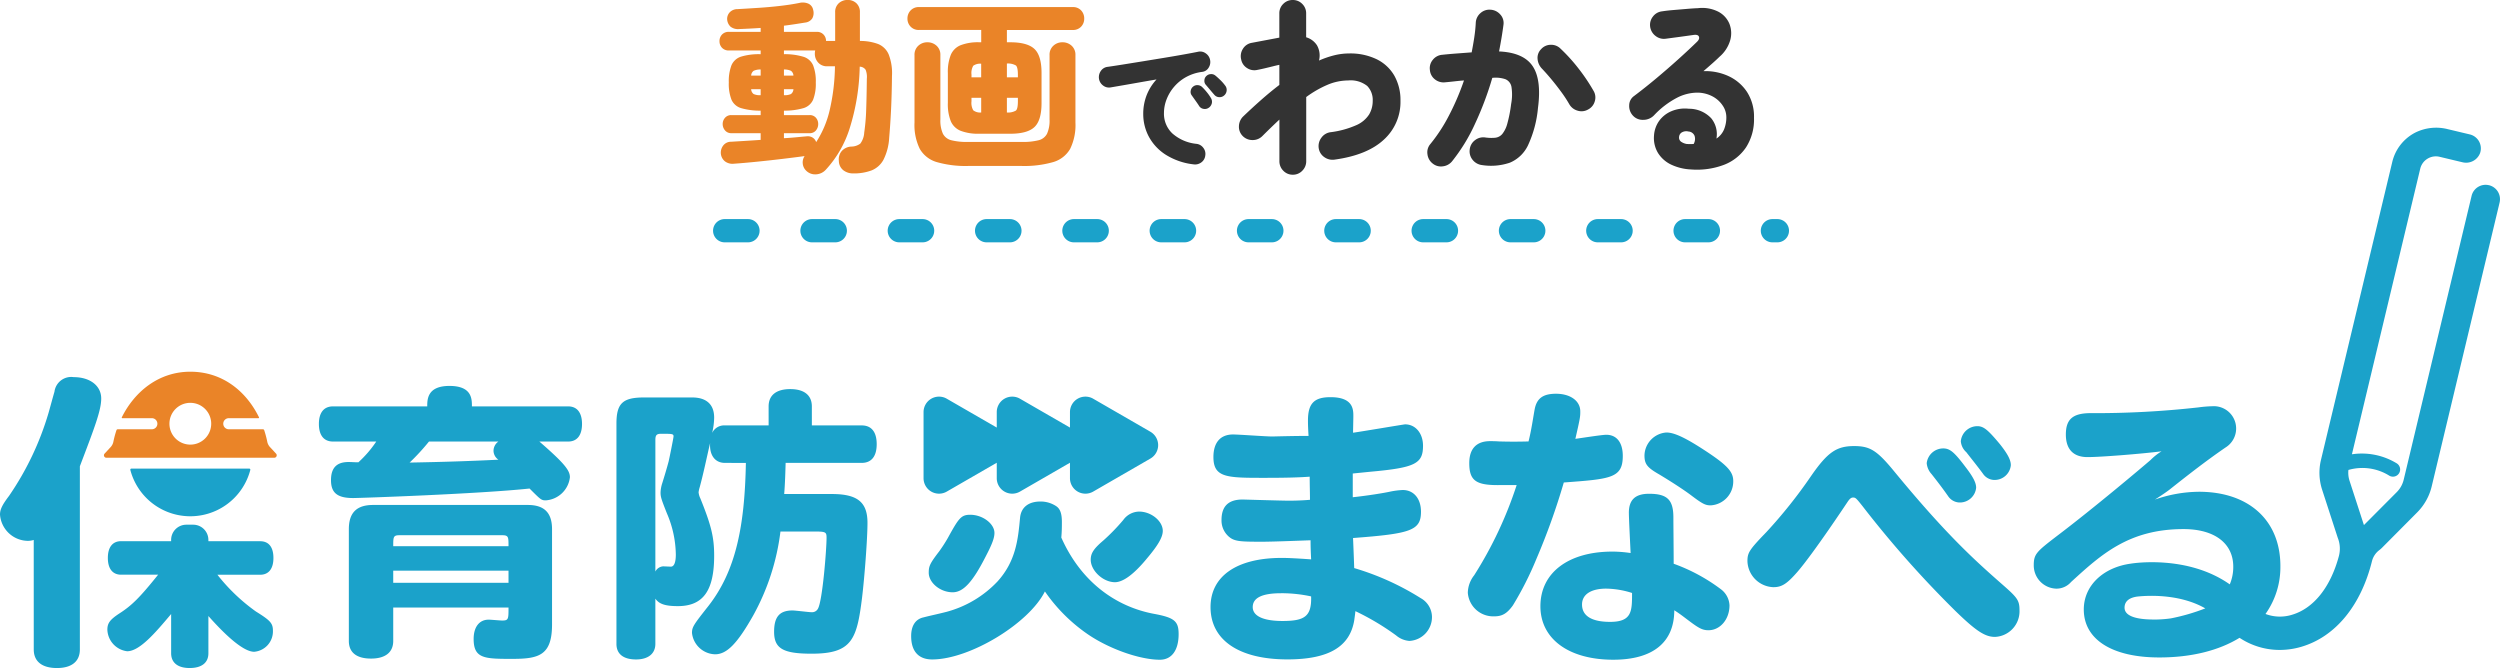
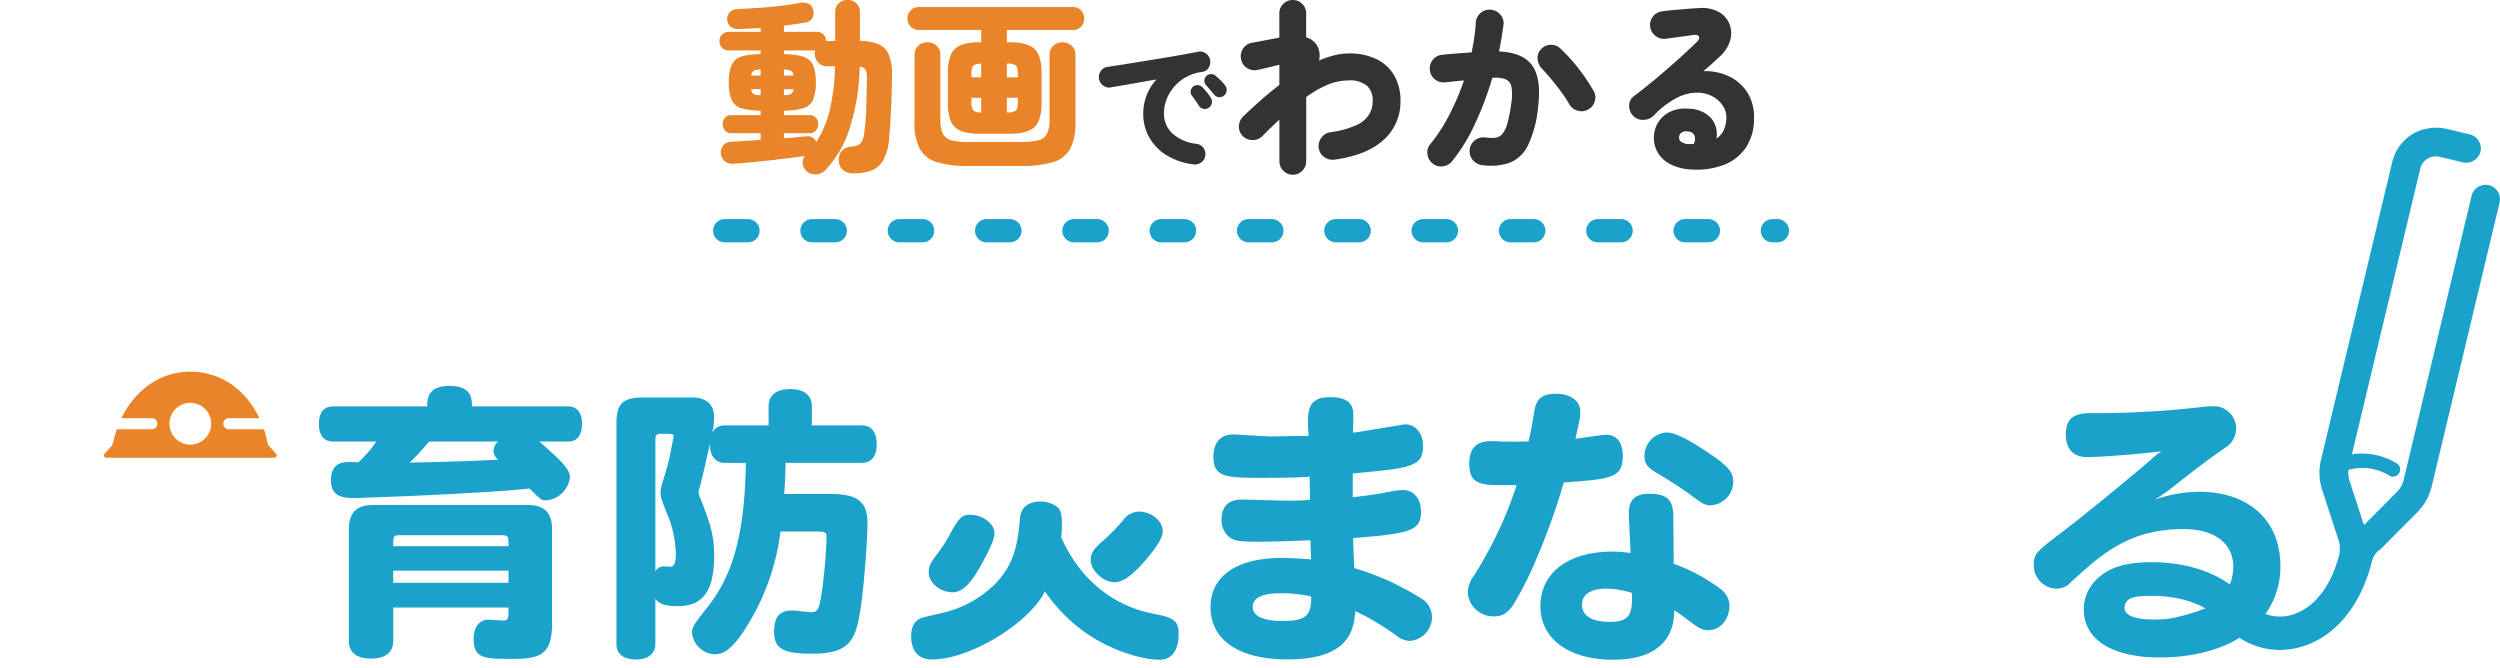
<svg xmlns="http://www.w3.org/2000/svg" width="429.498" height="114.768" viewBox="0 0 429.498 114.768">
  <g id="ttl01" transform="translate(-472 -826.864)">
    <path id="パス_221" data-name="パス 221" d="M-8.416,2.656a2.691,2.691,0,0,1-1.7-.544,2.067,2.067,0,0,1-.768-1.6,2.181,2.181,0,0,1,.48-1.68,2.3,2.3,0,0,1,1.632-.784A2.65,2.65,0,0,0-7.2-2.464a3.444,3.444,0,0,0,.672-1.888,34.015,34.015,0,0,0,.336-3.9q.08-2.24.112-5.344a3.3,3.3,0,0,0-.208-1.552A1.241,1.241,0,0,0-7.3-15.68,37.709,37.709,0,0,1-9.008-5.152a18.749,18.749,0,0,1-4.144,7.2,2.421,2.421,0,0,1-1.648.768,2.179,2.179,0,0,1-1.712-.64A1.919,1.919,0,0,1-17.088.96a1.927,1.927,0,0,1,.32-1.28Q-18.4-.1-20.56.16t-4.352.48Q-27.1.864-28.928.992A2.151,2.151,0,0,1-30.464.576a1.928,1.928,0,0,1-.7-1.376,2,2,0,0,1,.432-1.36,1.672,1.672,0,0,1,1.328-.624l2.384-.144q1.328-.08,2.7-.176V-4.256h-5.024a1.359,1.359,0,0,1-1.1-.48,1.654,1.654,0,0,1-.4-1.088,1.593,1.593,0,0,1,.4-1.072,1.38,1.38,0,0,1,1.1-.464h5.024v-.768a11.515,11.515,0,0,1-3.36-.432A2.623,2.623,0,0,1-29.328-10a7.491,7.491,0,0,1-.464-2.96,7.615,7.615,0,0,1,.464-2.976,2.669,2.669,0,0,1,1.648-1.472,10.584,10.584,0,0,1,3.36-.416v-.64h-5.44a1.559,1.559,0,0,1-1.2-.464,1.605,1.605,0,0,1-.432-1.136A1.605,1.605,0,0,1-30.96-21.2a1.559,1.559,0,0,1,1.2-.464h5.44v-.672q-.96.064-1.9.112t-1.776.08a2.1,2.1,0,0,1-1.488-.4,1.89,1.89,0,0,1-.592-1.264,1.642,1.642,0,0,1,.432-1.2,1.806,1.806,0,0,1,1.36-.56q1.76-.1,3.664-.224t3.7-.336q1.792-.208,3.232-.5a2.427,2.427,0,0,1,1.584.128A1.457,1.457,0,0,1-15.3-25.44,1.948,1.948,0,0,1-15.44-24a1.64,1.64,0,0,1-1.2.736q-.8.128-1.728.272t-1.952.272v1.056h5.632a1.519,1.519,0,0,1,1.168.464,1.565,1.565,0,0,1,.432,1.1h1.568v-4.9a2.018,2.018,0,0,1,.624-1.584,2.195,2.195,0,0,1,1.52-.56,2.137,2.137,0,0,1,1.5.56,2.046,2.046,0,0,1,.608,1.584v4.9a8.793,8.793,0,0,1,3.136.528A3.34,3.34,0,0,1-2.32-17.776a8.873,8.873,0,0,1,.56,3.7q-.032,3.2-.16,5.808t-.32,4.816A9.532,9.532,0,0,1-3.216.3a4.024,4.024,0,0,1-2.048,1.84A8.6,8.6,0,0,1-8.416,2.656ZM-14.784-2.72A17.09,17.09,0,0,0-12.5-8.048a35.128,35.128,0,0,0,.944-7.7h-1.312a2,2,0,0,1-1.568-.64,2.217,2.217,0,0,1-.576-1.536,2.339,2.339,0,0,1,.016-.288,2.159,2.159,0,0,1,.048-.256H-20.32v.64a11.081,11.081,0,0,1,3.36.448,2.677,2.677,0,0,1,1.648,1.456,7.491,7.491,0,0,1,.464,2.96A7.491,7.491,0,0,1-15.312-10,2.624,2.624,0,0,1-16.96-8.56a11.515,11.515,0,0,1-3.36.432v.768h4.384a1.37,1.37,0,0,1,1.12.464,1.632,1.632,0,0,1,.384,1.072,1.7,1.7,0,0,1-.384,1.088,1.349,1.349,0,0,1-1.12.48H-20.32v.864q1.12-.064,2.112-.16t1.76-.16a1.592,1.592,0,0,1,1.072.224A1.455,1.455,0,0,1-14.784-2.72ZM-25.952-14.144h1.632V-15.2a2.848,2.848,0,0,0-1.2.224A1.078,1.078,0,0,0-25.952-14.144Zm5.632,0h1.632a1.078,1.078,0,0,0-.432-.832,2.848,2.848,0,0,0-1.2-.224Zm-4,3.36v-1.024h-1.632a1.078,1.078,0,0,0,.432.832A2.631,2.631,0,0,0-24.32-10.784Zm4,0a2.631,2.631,0,0,0,1.2-.192,1.078,1.078,0,0,0,.432-.832H-20.32ZM13.216-4.16a8.351,8.351,0,0,1-3.168-.5A3.1,3.1,0,0,1,8.352-6.3,7.871,7.871,0,0,1,7.84-9.44v-5.152a7.871,7.871,0,0,1,.512-3.136,3.1,3.1,0,0,1,1.7-1.648,8.351,8.351,0,0,1,3.168-.5h.352v-2.112H2.88a1.888,1.888,0,0,1-1.44-.576A1.934,1.934,0,0,1,.9-23.936a1.974,1.974,0,0,1,.544-1.408,1.888,1.888,0,0,1,1.44-.576h26.4a1.877,1.877,0,0,1,1.456.576,2.008,2.008,0,0,1,.528,1.408,1.966,1.966,0,0,1-.528,1.376,1.877,1.877,0,0,1-1.456.576h-11.3v2.112h.576q2.944,0,4.16,1.152t1.216,4.128V-9.44q0,2.976-1.216,4.128T18.56-4.16ZM11.328,1.376A17.91,17.91,0,0,1,5.968.72,4.961,4.961,0,0,1,3.024-1.552,9.3,9.3,0,0,1,2.112-6.08V-17.664a2.067,2.067,0,0,1,.656-1.616,2.24,2.24,0,0,1,1.552-.592A2.281,2.281,0,0,1,5.9-19.28a2.067,2.067,0,0,1,.656,1.616v11.04A5.512,5.512,0,0,0,6.992-4.16,2.226,2.226,0,0,0,8.448-3.04a10.69,10.69,0,0,0,2.784.288h9.376a10.849,10.849,0,0,0,2.816-.288A2.226,2.226,0,0,0,24.88-4.16a5.512,5.512,0,0,0,.432-2.464v-11.04a2.067,2.067,0,0,1,.656-1.616,2.24,2.24,0,0,1,1.552-.592,2.281,2.281,0,0,1,1.584.592,2.067,2.067,0,0,1,.656,1.616V-6.08a9.3,9.3,0,0,1-.912,4.528A4.961,4.961,0,0,1,25.9.72a17.91,17.91,0,0,1-5.36.656Zm6.656-9.184a2.675,2.675,0,0,0,1.552-.336q.336-.3.336-1.584v-.608H17.984Zm0-6.048h1.888V-14.3q0-1.28-.336-1.584a2.675,2.675,0,0,0-1.552-.336ZM13.568-7.808v-2.528H11.9v.608a2.575,2.575,0,0,0,.3,1.536A1.921,1.921,0,0,0,13.568-7.808ZM11.9-13.856h1.664v-2.336a2.062,2.062,0,0,0-1.36.352,2.486,2.486,0,0,0-.3,1.536Z" transform="translate(627 854)" fill="#ea8428" />
    <path id="パス_220" data-name="パス 220" d="M-41.952,1.1A11.367,11.367,0,0,1-46.8-.6a8.422,8.422,0,0,1-2.856-3.108,8.228,8.228,0,0,1-.936-3.828A8.806,8.806,0,0,1-50-10.8a8.621,8.621,0,0,1,1.692-2.688q-1.56.264-3.048.528t-2.736.48l-2.088.36a1.64,1.64,0,0,1-1.308-.324,1.776,1.776,0,0,1-.708-1.164,1.852,1.852,0,0,1,.324-1.344,1.611,1.611,0,0,1,1.164-.7q1.032-.144,2.628-.4t3.432-.552l3.66-.6q1.824-.3,3.36-.576t2.472-.468a1.607,1.607,0,0,1,1.3.276,1.756,1.756,0,0,1,.744,1.116,1.788,1.788,0,0,1-.228,1.32,1.5,1.5,0,0,1-1.092.744,7.764,7.764,0,0,0-2.832.912,7.442,7.442,0,0,0-2.064,1.7,7.45,7.45,0,0,0-1.272,2.16,6.46,6.46,0,0,0-.432,2.28A4.659,4.659,0,0,0-45.576-4.2a7.344,7.344,0,0,0,4.128,1.776,1.689,1.689,0,0,1,1.188.7,1.675,1.675,0,0,1,.324,1.32A1.662,1.662,0,0,1-40.62.768,1.784,1.784,0,0,1-41.952,1.1Zm5.28-11.856a1.153,1.153,0,0,1-.876.312,1.129,1.129,0,0,1-.852-.432q-.24-.264-.7-.816t-.792-.936a1.016,1.016,0,0,1-.192-.72,1.056,1.056,0,0,1,.384-.768,1.122,1.122,0,0,1,.72-.288,1.1,1.1,0,0,1,.768.24q.384.312.876.792a7.14,7.14,0,0,1,.8.912,1.185,1.185,0,0,1,.276.864A1.253,1.253,0,0,1-36.672-10.752Zm-2.64,2.112a1.151,1.151,0,0,1-.888.216,1.1,1.1,0,0,1-.792-.5q-.192-.312-.612-.9t-.708-1a.993.993,0,0,1-.12-.732,1.114,1.114,0,0,1,.456-.732,1.081,1.081,0,0,1,.744-.216,1.159,1.159,0,0,1,.744.312,9.234,9.234,0,0,1,.8.876,7.59,7.59,0,0,1,.708,1,1.229,1.229,0,0,1,.18.888A1.293,1.293,0,0,1-39.312-8.64ZM-24.9,2.88a2.2,2.2,0,0,1-1.632-.688A2.275,2.275,0,0,1-27.2.544V-6.592q-1.44,1.344-2.912,2.816a2.312,2.312,0,0,1-1.7.7,2.312,2.312,0,0,1-1.7-.7,2.236,2.236,0,0,1-.64-1.68,2.412,2.412,0,0,1,.736-1.68q1.472-1.408,3.024-2.784t3.184-2.624V-16q-.48.1-1.232.288t-1.456.352q-.7.16-1.056.224a2.261,2.261,0,0,1-1.792-.3,2.209,2.209,0,0,1-1.024-1.488,2.322,2.322,0,0,1,.3-1.824,2.209,2.209,0,0,1,1.488-1.024l4.768-.9v-4.16a2.222,2.222,0,0,1,.672-1.632,2.222,2.222,0,0,1,1.632-.672,2.222,2.222,0,0,1,1.632.672,2.222,2.222,0,0,1,.672,1.632v4.1a3.313,3.313,0,0,1,1.856,1.376,3.541,3.541,0,0,1,.352,2.624,16.074,16.074,0,0,1,2.608-.9,10.588,10.588,0,0,1,2.544-.32,10.4,10.4,0,0,1,4.784,1.008A7.089,7.089,0,0,1-7.44-14.112,8.511,8.511,0,0,1-6.4-9.824,8.733,8.733,0,0,1-9.264-3.136Q-12.128-.48-17.728.288a2.413,2.413,0,0,1-1.76-.432,2.254,2.254,0,0,1-.96-1.552A2.375,2.375,0,0,1-20-3.456a2.292,2.292,0,0,1,1.536-.96,15.74,15.74,0,0,0,4.512-1.232,4.965,4.965,0,0,0,2.176-1.84,4.6,4.6,0,0,0,.608-2.336,3.438,3.438,0,0,0-.944-2.544,4.565,4.565,0,0,0-3.28-.944,9.149,9.149,0,0,0-3.6.768,18.085,18.085,0,0,0-3.6,2.08V.544a2.275,2.275,0,0,1-.672,1.648A2.2,2.2,0,0,1-24.9,2.88ZM7.552,1.216A2.409,2.409,0,0,1,5.968.288,2.293,2.293,0,0,1,5.5-1.472a2.271,2.271,0,0,1,.912-1.584A2.29,2.29,0,0,1,8.16-3.52a7.3,7.3,0,0,0,1.712.048,1.85,1.85,0,0,0,1.216-.64,4.814,4.814,0,0,0,.864-1.776,22.5,22.5,0,0,0,.656-3.36,8.655,8.655,0,0,0,.064-2.944,1.745,1.745,0,0,0-1.024-1.328,5.185,5.185,0,0,0-2.272-.24,54.976,54.976,0,0,1-2.96,7.872A30.5,30.5,0,0,1,2.464.576,2.381,2.381,0,0,1,.88,1.44,2.235,2.235,0,0,1-.864.96a2.347,2.347,0,0,1-.9-1.6,2.165,2.165,0,0,1,.48-1.728A27.919,27.919,0,0,0,1.936-7.3a43.434,43.434,0,0,0,2.576-6.016q-.832.064-1.664.16t-1.568.16A2.367,2.367,0,0,1-.48-13.5a2.233,2.233,0,0,1-.864-1.6,2.229,2.229,0,0,1,.5-1.76,2.287,2.287,0,0,1,1.616-.864q1.216-.128,2.5-.224l2.56-.192q.256-1.312.448-2.576t.256-2.512a2.327,2.327,0,0,1,.8-1.648,2.279,2.279,0,0,1,1.728-.592,2.383,2.383,0,0,1,1.664.8,2.15,2.15,0,0,1,.576,1.728q-.288,2.208-.768,4.64,4.192.192,5.76,2.512t.928,7.184a19.335,19.335,0,0,1-1.7,6.4A6.017,6.017,0,0,1,12.384.816,10.064,10.064,0,0,1,7.552,1.216ZM25.824-8.32a2.237,2.237,0,0,1-1.808.192,2.386,2.386,0,0,1-1.424-1.12,21.742,21.742,0,0,0-1.376-2.1q-.832-1.136-1.712-2.192T17.888-15.36a2.706,2.706,0,0,1-.736-1.68,2.091,2.091,0,0,1,.608-1.648,2.214,2.214,0,0,1,1.664-.752,2.257,2.257,0,0,1,1.7.688,29.5,29.5,0,0,1,3.152,3.5,31.534,31.534,0,0,1,2.48,3.7,2.2,2.2,0,0,1,.224,1.824A2.245,2.245,0,0,1,25.824-8.32Zm17.792,10.3a8.893,8.893,0,0,1-3.472-.816,5.387,5.387,0,0,1-2.288-2,4.948,4.948,0,0,1-.7-2.976,4.852,4.852,0,0,1,.864-2.528,4.983,4.983,0,0,1,2.1-1.68,5.947,5.947,0,0,1,3.024-.432,5.214,5.214,0,0,1,3.84,1.632,4.306,4.306,0,0,1,.9,3.488,3.5,3.5,0,0,0,1.3-1.552,5.493,5.493,0,0,0,.4-2.16,3.546,3.546,0,0,0-.624-1.952,4.8,4.8,0,0,0-1.76-1.584,5.624,5.624,0,0,0-2.688-.64,7.735,7.735,0,0,0-3.408.88,14.76,14.76,0,0,0-3.936,3.008,2.533,2.533,0,0,1-1.872.784,2.25,2.25,0,0,1-1.84-.816,2.411,2.411,0,0,1-.56-1.712,1.97,1.97,0,0,1,.816-1.552q1.92-1.44,3.9-3.1t3.776-3.28q1.792-1.616,3.136-2.928.512-.48.352-.9t-.992-.288q-1.12.16-2.3.32t-2.4.32a2.29,2.29,0,0,1-1.744-.464,2.387,2.387,0,0,1-.944-1.584,2.29,2.29,0,0,1,.464-1.744,2.271,2.271,0,0,1,1.584-.912q.8-.128,1.936-.224l2.288-.192q1.152-.1,1.952-.128a6.1,6.1,0,0,1,3.52.624,4.118,4.118,0,0,1,1.888,2.1,4.433,4.433,0,0,1,.112,2.816,5.9,5.9,0,0,1-1.84,2.816q-.416.416-1.136,1.056t-1.616,1.408a9.478,9.478,0,0,1,4.3.848,7.642,7.642,0,0,1,3.184,2.72A7.819,7.819,0,0,1,54.336-6.88,8.845,8.845,0,0,1,52.96-1.808a8.035,8.035,0,0,1-3.792,2.992A13.109,13.109,0,0,1,43.616,1.984ZM42.784-2.4a10.718,10.718,0,0,0,1.184,0,1.735,1.735,0,0,0,.16-1.392,1.2,1.2,0,0,0-1.056-.752,1.53,1.53,0,0,0-1.088.128.962.962,0,0,0-.512.736.893.893,0,0,0,.3.864A2.376,2.376,0,0,0,42.784-2.4Z" transform="translate(719 854)" fill="#333" />
    <g id="グループ_5" data-name="グループ 5" transform="translate(-1326 4.765)">
-       <path id="パス_47" data-name="パス 47" d="M5.795,31.3a3.325,3.325,0,0,1-1.01.159A4.865,4.865,0,0,1,0,26.937c0-.85.372-1.648,1.542-3.19a50.121,50.121,0,0,0,6.805-14.3c.319-1.117.745-2.712,1.01-3.616a2.9,2.9,0,0,1,3.3-2.5c2.818,0,4.732,1.488,4.732,3.668,0,2.021-1.116,4.944-3.668,11.644V50.117c0,2.073-1.435,3.19-3.934,3.19-2.552,0-3.988-1.117-3.988-3.19Z" transform="translate(1798 883.56)" fill="#1ba2ca" />
-       <path id="パス_48" data-name="パス 48" d="M83.314,96.635v.219h8.895c1.461,0,2.277.988,2.277,2.879,0,1.848-.816,2.879-2.277,2.879H84.861a32.085,32.085,0,0,0,6.617,6.316c2.493,1.547,2.922,2.019,2.922,3.309a3.514,3.514,0,0,1-3.222,3.609c-1.547,0-4.168-1.977-7.863-6.144v6.4c0,1.633-1.16,2.535-3.222,2.535-2.019,0-3.179-.9-3.179-2.535v-6.746c-2.707,3.222-5.414,6.4-7.563,6.4a3.877,3.877,0,0,1-3.394-3.7c0-1.117.43-1.719,2.062-2.793,2.149-1.375,3.523-2.75,6.66-6.66H68.318c-1.461,0-2.277-1.031-2.277-2.879s.817-2.879,2.277-2.879h8.594v-.219a2.612,2.612,0,0,1,2.612-2.612H80.7a2.612,2.612,0,0,1,2.612,2.612" transform="translate(1750.488 818.228)" fill="#1ba2ca" />
-       <path id="パス_49" data-name="パス 49" d="M80.247,59.512a.193.193,0,0,0-.186.239,10.653,10.653,0,0,0,20.61,0,.193.193,0,0,0-.186-.239Z" transform="translate(1740.331 843.089)" fill="#1ba2ca" />
      <path id="パス_50" data-name="パス 50" d="M93.422,14.075l-1.051-1.136a1.9,1.9,0,0,1-.461-.92,17.482,17.482,0,0,0-.522-1.966.241.241,0,0,0-.228-.165H85.273a.953.953,0,0,1,0-1.905H90.4a.1.1,0,0,0,.091-.146C88.33,3.412,84.266,0,78.692,0c-5.426,0-9.57,3.41-11.772,7.836a.1.1,0,0,0,.091.147h5.1a.953.953,0,0,1,0,1.905H66.231a.241.241,0,0,0-.228.164,16.739,16.739,0,0,0-.528,1.965,1.9,1.9,0,0,1-.461.922l-1.051,1.136a.421.421,0,0,0,.309.707H93.113a.421.421,0,0,0,.309-.707m-14.73-1.551a3.589,3.589,0,1,1,3.589-3.589,3.589,3.589,0,0,1-3.589,3.589" transform="translate(1752.005 885.959)" fill="#ea8428" />
      <path id="パス_51" data-name="パス 51" d="M214.524,12.247c0-1.189,0-3.515,3.813-3.515,3.863,0,3.863,2.227,3.863,3.515h16.539c1.535,0,2.376,1.089,2.376,3.02s-.841,3.02-2.376,3.02h-4.952c4.407,3.813,5.249,5,5.249,6.141a4.49,4.49,0,0,1-4.11,3.961c-.793,0-.843-.049-2.823-2.03-8.863.94-29.215,1.634-30.3,1.634-2.723,0-3.813-.891-3.813-3.07,0-2.08.94-3.12,3.02-3.12.495,0,1.04.05,1.684.05a19.159,19.159,0,0,0,3.07-3.566h-7.427c-1.585,0-2.426-1.089-2.426-3.02s.841-3.02,2.426-3.02Zm21.441,37.285c.049,5.447-2.179,6.091-6.784,6.091-4.753,0-6.685,0-6.685-3.417,0-2.08.99-3.318,2.575-3.318.4,0,1.982.149,2.328.149,1.089,0,1.089-.247,1.089-2.229H208.681v5.745c0,1.931-1.336,3.02-3.812,3.02s-3.813-1.04-3.813-3.02V33.341c0-2.823,1.336-4.159,4.159-4.159h26.591c2.821,0,4.159,1.336,4.159,4.159Zm-7.477-13.27c0-1.585,0-1.881-1.089-1.881H209.771c-1.089,0-1.089.3-1.089,1.881Zm0,4.209H208.681v2.08h19.807ZM214.822,18.288A38.344,38.344,0,0,1,211.5,21.9c5.6-.1,10.3-.248,15.251-.495a1.894,1.894,0,0,1-.841-1.536,1.977,1.977,0,0,1,.841-1.584Z" transform="translate(1656.875 879.669)" fill="#1ba2ca" />
      <path id="パス_52" data-name="パス 52" d="M44.653,210.567c2.335-.248,5.265-.7,6.557-.993a13.67,13.67,0,0,1,2.036-.249c1.887,0,3.128,1.49,3.128,3.725,0,3.23-1.738,3.776-11.672,4.521.1,2.335.15,3.675.2,5.166A45.77,45.77,0,0,1,56.326,227.9a3.737,3.737,0,0,1,1.937,3.229,4.1,4.1,0,0,1-3.873,4.122,3.963,3.963,0,0,1-2.285-.943,43.48,43.48,0,0,0-7-4.172c0,.1-.1.894-.2,1.59-.745,4.421-4.223,6.7-11.474,6.7-8.345,0-13.212-3.327-13.212-8.99,0-5.315,4.52-8.445,12.218-8.445.994,0,2.236.051,5.067.249-.049-.894-.1-2.036-.1-3.278-.3,0-6.209.249-8.345.249-3.726,0-4.719-.051-5.662-.845a3.673,3.673,0,0,1-1.292-2.881c0-2.384,1.192-3.527,3.626-3.527.2,0,6.656.2,7.947.2,1.242,0,2.435-.05,3.626-.15,0-1.092-.049-2.533-.049-3.974-1.987.15-4.47.2-7.748.2-6.457,0-8.792,0-8.792-3.576,0-2.483,1.192-3.875,3.377-3.875.944,0,5.663.348,6.706.348,2.086-.05,4.173-.1,6.259-.1-.049-.844-.1-1.639-.1-2.633,0-2.93,1.042-4.023,3.873-4.023,3.924,0,3.924,2.135,3.924,3.278,0,.447-.05,2.434-.05,2.831,1.441-.2,8.742-1.44,8.941-1.44,1.788,0,3.079,1.54,3.079,3.675,0,3.08-1.341,3.775-9.09,4.47l-2.98.3ZM32.335,227.058c-3.278,0-4.867.795-4.867,2.384,0,1.54,1.837,2.384,5.116,2.384,3.824,0,5.016-.795,4.917-4.223a23.882,23.882,0,0,0-5.166-.546" transform="translate(1985.75 696.958)" fill="#1ba2ca" />
      <path id="パス_53" data-name="パス 53" d="M191.906,206.833c-3.776,0-4.867-.844-4.867-3.774,0-2.485,1.241-3.776,3.575-3.776.348,0,.845,0,1.589.05,1.789.049,3.13.049,5.017,0,.5-1.987.745-3.825,1.043-5.464.348-1.936,1.44-2.731,3.675-2.731,2.483,0,4.173,1.241,4.173,3.029,0,.894,0,1.044-.845,4.719,1.093-.149,4.57-.7,5.315-.7,1.788,0,2.831,1.342,2.831,3.626,0,3.825-2.036,3.974-10.133,4.57a115.172,115.172,0,0,1-4.719,13.162,56.492,56.492,0,0,1-4.023,7.947c-.993,1.39-1.837,1.888-3.179,1.888a4.378,4.378,0,0,1-4.569-4.073,5.017,5.017,0,0,1,1.093-2.981,68.036,68.036,0,0,0,7.3-15.5Zm22.55,4.768c0-2.235,1.093-3.278,3.477-3.278,3.13,0,4.173,1.042,4.173,4.073,0,1.491.05,5.563.05,7.947a30.774,30.774,0,0,1,8.1,4.371,3.663,3.663,0,0,1,1.491,2.781c0,2.384-1.59,4.272-3.626,4.272-.994,0-1.639-.348-3.229-1.54-.944-.7-1.739-1.342-2.633-1.888,0,5.514-3.675,8.493-10.48,8.493-7.65,0-12.518-3.575-12.518-9.189,0-5.761,4.818-9.387,12.368-9.387a21.619,21.619,0,0,1,3.13.248c-.05-1.092-.3-5.91-.3-6.9m-3.874,13.014c-2.633,0-4.173.993-4.173,2.732,0,1.937,1.639,2.98,4.818,2.98,3.775,0,3.775-1.837,3.775-4.966a15.2,15.2,0,0,0-4.421-.745m17.931-14.305c-.894,0-1.391-.249-3.179-1.59-1.491-1.142-3.924-2.682-5.662-3.726-2.087-1.192-2.534-1.788-2.534-3.278a4.046,4.046,0,0,1,3.776-3.924c1.291,0,3.129.844,6.208,2.831,4.222,2.732,5.266,3.875,5.266,5.514a4.114,4.114,0,0,1-3.875,4.173" transform="translate(1863.38 698.606)" fill="#1ba2ca" />
-       <path id="パス_54" data-name="パス 54" d="M371.059,230.329a83.715,83.715,0,0,0,7.65-9.586c2.881-4.172,4.421-5.215,7.45-5.215,2.732,0,3.924.745,6.9,4.371,9.189,11.176,14.106,15.5,18.973,19.769,2.186,1.937,2.534,2.434,2.534,4.073a4.4,4.4,0,0,1-4.222,4.57c-1.689,0-3.229-.994-6.755-4.421a179.14,179.14,0,0,1-15.944-17.982c-1.142-1.44-1.241-1.54-1.688-1.54-.3,0-.547.2-.894.7-.1.149-5.962,8.991-8.693,12.12-1.739,1.987-2.633,2.582-4.074,2.582a4.618,4.618,0,0,1-4.47-4.47c0-1.441.3-1.937,3.229-4.968m30.4-14.4c1.143,0,1.888.6,3.824,3.179,1.342,1.739,1.838,2.732,1.838,3.576a2.81,2.81,0,0,1-2.93,2.533,2.446,2.446,0,0,1-1.888-1.092c-1.044-1.49-1.937-2.633-2.831-3.775a3.209,3.209,0,0,1-.844-1.887,2.858,2.858,0,0,1,2.831-2.534m5.862-3.824c1.092,0,1.837.645,3.873,3.079,1.342,1.69,1.888,2.732,1.888,3.626a2.8,2.8,0,0,1-2.881,2.534,2.393,2.393,0,0,1-1.888-1.043c-.943-1.291-2.235-2.881-2.881-3.725a2.807,2.807,0,0,1-.944-1.888,2.862,2.862,0,0,1,2.832-2.582" transform="translate(1730.383 683.206)" fill="#1ba2ca" />
      <path id="パス_55" data-name="パス 55" d="M397.353,23.357c-1.684,0-2.674-1.337-2.525-3.417-.594,2.525-1.089,5-1.783,7.576a4.993,4.993,0,0,0-.2.891,3.068,3.068,0,0,0,.3,1.04c1.881,4.654,2.376,6.684,2.376,9.853,0,5.992-1.881,8.666-6.239,8.666-2.129,0-3.219-.346-3.863-1.288v7.775c0,1.683-1.237,2.674-3.317,2.674-2.179,0-3.368-.942-3.368-2.674V16.622c0-3.515,1.089-4.505,4.754-4.505h8.171c.792,0,3.861,0,3.861,3.466a11.525,11.525,0,0,1-.346,2.624A2.3,2.3,0,0,1,397.4,16.92h7.477V13.651c0-1.931,1.336-2.97,3.714-2.97s3.714,1.04,3.714,2.97V16.92h8.565c1.684,0,2.575,1.139,2.575,3.219s-.891,3.219-2.575,3.219H407.8c-.049,1.683-.1,3.515-.247,5.347h8.17c4.407,0,6.139,1.387,6.139,4.952,0,2.674-.495,9.259-.94,12.924-.891,7.13-1.733,9.556-8.665,9.556-4.9,0-6.437-.891-6.437-3.762,0-2.576.941-3.664,3.169-3.664.5,0,2.822.3,3.268.3a1.139,1.139,0,0,0,1.089-.594c.792-1.336,1.485-10.25,1.485-12.181,0-1.04-.149-1.089-2.328-1.089H406.91a39.789,39.789,0,0,1-4.7,14.459c-2.724,4.8-4.507,6.635-6.537,6.635a4.11,4.11,0,0,1-3.961-3.664c0-1.04.3-1.436,2.871-4.7,4.654-5.992,6.189-13.617,6.388-24.51ZM385.419,42.024a1.63,1.63,0,0,1,1.337-.891c.2,0,1.139.05,1.336.05.545,0,.843-.743.843-2.08a18.481,18.481,0,0,0-1.535-7.081c-.942-2.376-1.089-2.823-1.089-3.565a5.769,5.769,0,0,1,.3-1.634c.4-1.288.743-2.426,1.089-3.713.1-.4.843-4.06.843-4.308,0-.445-.248-.445-2.129-.445-.743,0-.992.2-.992,1.04Z" transform="translate(1525.171 878.265)" fill="#1ba2ca" />
      <path id="パス_56" data-name="パス 56" d="M601.591,99.048c3.417.644,4.161,1.238,4.161,3.467,0,2.773-1.189,4.406-3.219,4.406-3.467,0-8.765-1.881-12.429-4.406a28.606,28.606,0,0,1-7.328-7.328c-2.724,5.5-12.924,11.686-19.36,11.686-2.377,0-3.615-1.437-3.615-4.011,0-1.782.742-2.921,2.129-3.219,1.138-.3,2.575-.594,3.911-.94a18.719,18.719,0,0,0,8.813-5.249c3.169-3.515,3.516-7.279,3.862-10.992.2-1.733,1.436-2.724,3.515-2.724a4.849,4.849,0,0,1,2.674.792c.694.447.99,1.288.99,2.724,0,.693,0,1.634-.1,2.674,3.366,7.576,9.309,11.885,15.993,13.122M574.11,85.134c0,.792-.346,1.832-1.436,3.911-2.278,4.507-3.911,6.288-5.744,6.288-2.129,0-4.11-1.634-4.11-3.366,0-1.139.2-1.584,1.832-3.713a25.576,25.576,0,0,0,1.437-2.229c1.881-3.416,2.277-4.01,3.861-4.01,2.129,0,4.159,1.535,4.159,3.119m26.1,4.505c-2.179,2.624-4.01,3.962-5.4,3.962-2.03,0-4.159-1.981-4.159-3.863,0-1.089.495-1.881,2.129-3.268a34.333,34.333,0,0,0,3.467-3.565,3.422,3.422,0,0,1,2.722-1.436c2.08,0,4.061,1.634,4.061,3.317,0,1.089-.843,2.526-2.823,4.853" transform="translate(1394.736 828.52)" fill="#1ba2ca" />
-       <path id="パス_57" data-name="パス 57" d="M606.391,21.33l-9.837-5.679a2.658,2.658,0,0,0-3.987,2.3V20.61l-8.59-4.959a2.658,2.658,0,0,0-3.987,2.3V20.61l-8.59-4.959a2.658,2.658,0,0,0-3.987,2.3V29.31a2.658,2.658,0,0,0,3.987,2.3l8.59-4.959V29.31a2.658,2.658,0,0,0,3.987,2.3l8.59-4.959V29.31a2.658,2.658,0,0,0,3.987,2.3l9.837-5.679a2.658,2.658,0,0,0,0-4.6" transform="translate(1389.252 874.945)" fill="#1ba2ca" />
      <path id="パス_58" data-name="パス 58" d="M631.378,28.791a2.471,2.471,0,0,0-2.981,1.83L616.732,79.386a4.5,4.5,0,0,1-1.187,2.127L609.9,87.18l-2.471-7.608a4.493,4.493,0,0,1-.193-1.865,8.722,8.722,0,0,1,7.048,1,1.237,1.237,0,1,0,1.2-2.164,11.5,11.5,0,0,0-7.646-1.525L619.575,25.95a2.759,2.759,0,0,1,3.326-2.041l3.9.932a2.571,2.571,0,0,0,3.047-1.552,2.473,2.473,0,0,0-1.758-3.226l-3.776-.9a8.062,8.062,0,0,0-5.655.619,7.667,7.667,0,0,0-3.892,5.02L602.519,75.988a9.451,9.451,0,0,0,.2,5.112l2.643,8.137c.025.079.055.161.086.245a5.006,5.006,0,0,1,.136,3.074c-1.43,5.276-4.3,8.927-8.047,10.034a7.005,7.005,0,0,1-4.548-.14,13.885,13.885,0,0,0,2.559-8.229c0-7.849-5.416-12.766-14.009-12.766A23.308,23.308,0,0,0,573.99,82.8c1.242-.8,1.889-1.242,2.485-1.69,3.129-2.483,6.308-4.967,9.637-7.253a3.833,3.833,0,0,0-1.839-7.1,20.743,20.743,0,0,0-2.782.2,158.827,158.827,0,0,1-18.727.992c-2.93.05-4.073,1.093-4.073,3.676,0,2.533,1.292,3.875,3.726,3.875,2.285,0,9.14-.547,12.716-.994a10.053,10.053,0,0,0-1.887,1.491c-1.193,1.042-9.786,8.295-16.094,13.064-3.427,2.632-3.974,3.08-3.974,4.966a3.989,3.989,0,0,0,3.875,4.074,3.314,3.314,0,0,0,2.533-1.143c5.165-4.718,9.935-9.09,19.323-9.09,5.314,0,8.543,2.434,8.543,6.458a7.652,7.652,0,0,1-.6,3.039c-7.2-5.072-16.533-3.64-16.994-3.562v0c-4.75.646-8.085,3.768-8.085,7.873,0,5.165,4.869,8.245,12.965,8.245,5.566,0,10.27-1.21,13.792-3.375a12.443,12.443,0,0,0,6.908,2.084,13.116,13.116,0,0,0,3.729-.547c5.885-1.742,10.251-7.142,12.128-14.753a3.413,3.413,0,0,1,1.278-1.872,4.474,4.474,0,0,0,.441-.388L619.049,85a9.446,9.446,0,0,0,2.494-4.467l11.665-48.765a2.473,2.473,0,0,0-1.83-2.981m-57.587,74.618c-3.277,0-5.016-.7-5.016-2.036,0-1.074.776-1.7,2.129-1.9,1.458-.165,7.172-.6,11.741,2.021a34.588,34.588,0,0,1-5.921,1.719,20.746,20.746,0,0,1-2.932.2" transform="translate(1594.221 825.128)" fill="#1ba2ca" />
    </g>
    <path id="パス_192" data-name="パス 192" d="M5.418,0H186.269" transform="translate(591.082 866.5)" fill="none" stroke="#1ba2ca" stroke-linecap="round" stroke-width="4" stroke-dasharray="4 11" />
  </g>
</svg>